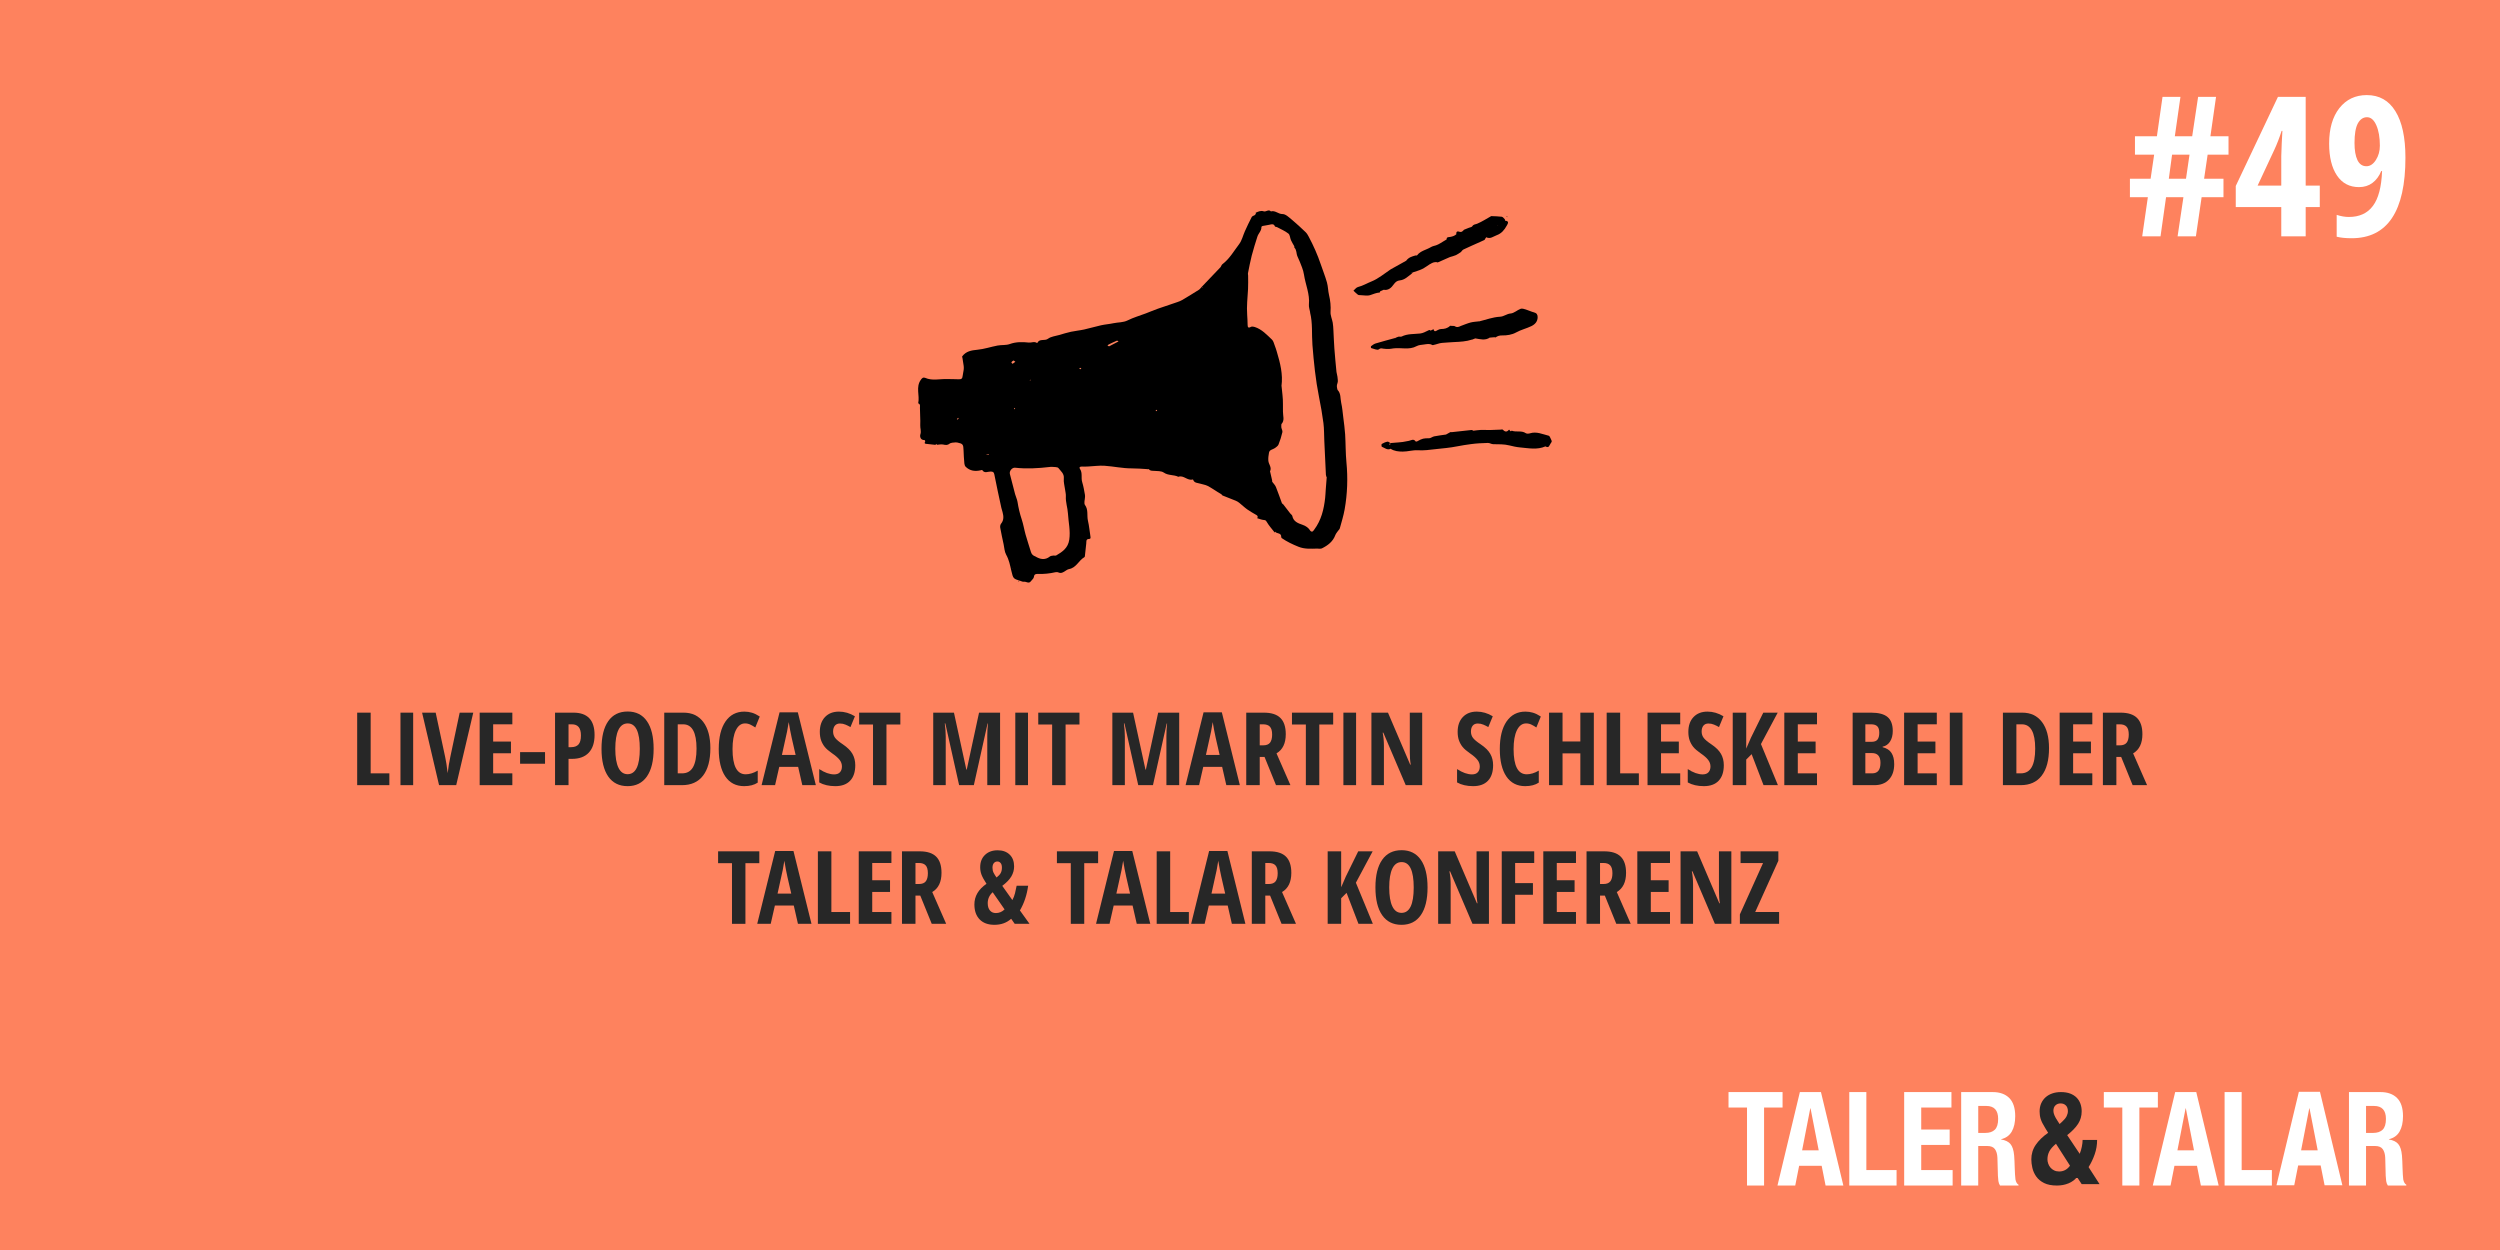
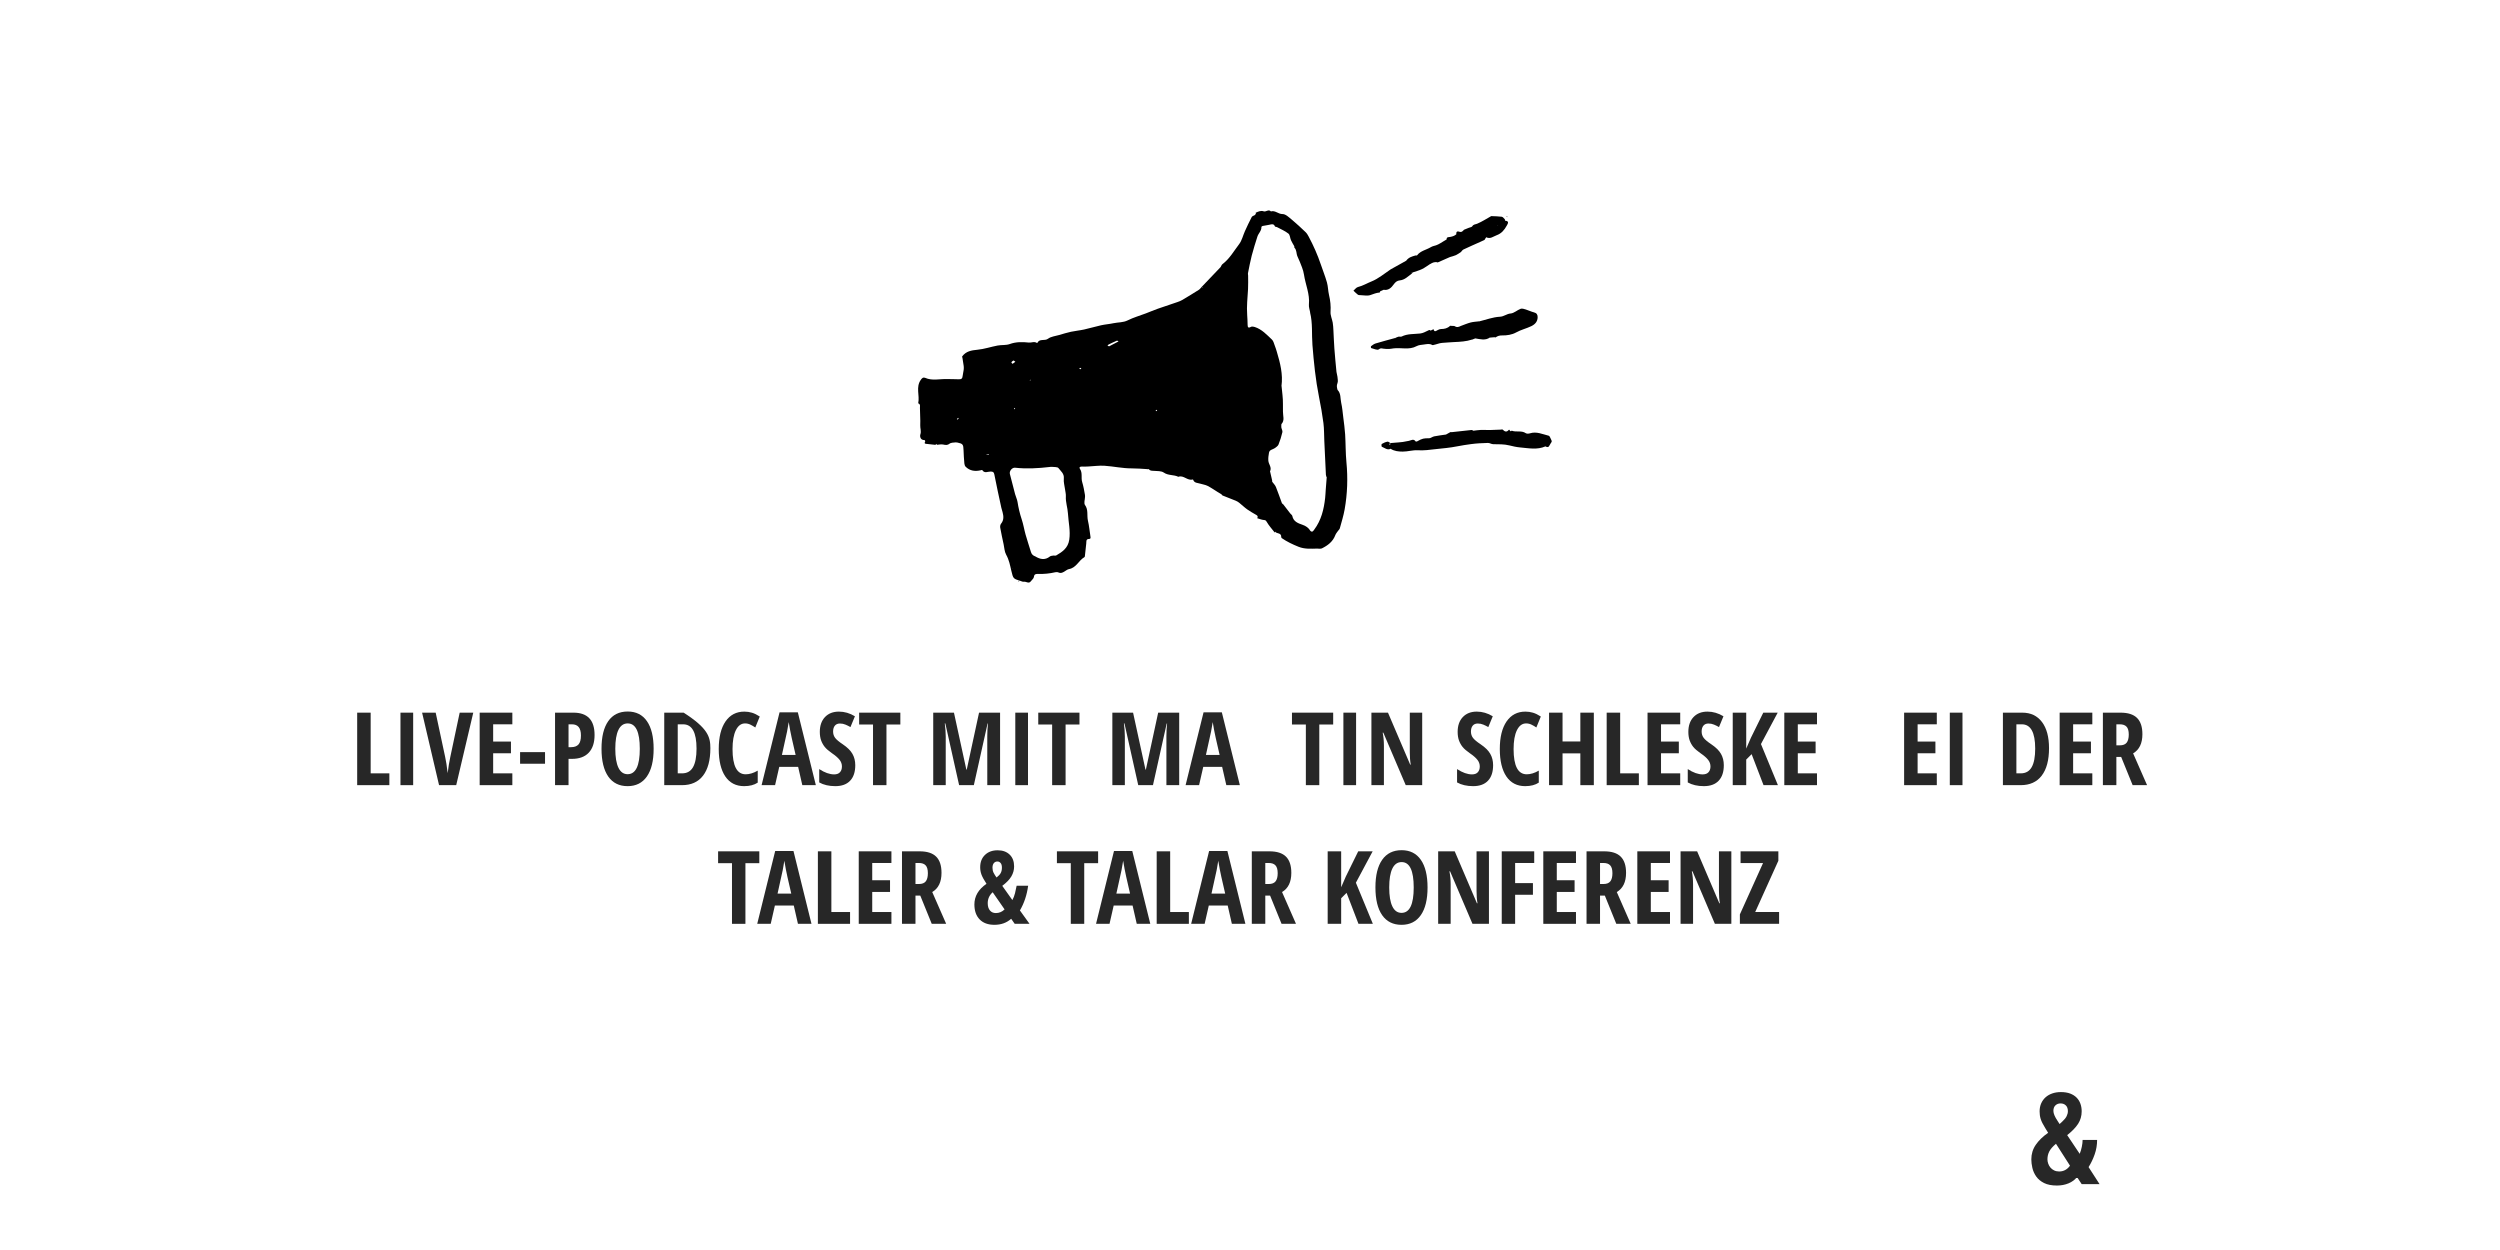
<svg xmlns="http://www.w3.org/2000/svg" width="1280" height="640" viewBox="0 0 1280 640" fill="none">
-   <rect width="1280" height="640" fill="#FE825E" />
  <g clip-path="url(#clip0_911_81)">
    <mask id="mask0_911_81" style="mask-type:luminance" maskUnits="userSpaceOnUse" x="453" y="62" width="374" height="276">
      <path d="M453 62H826.627V337.404H453V62Z" fill="white" />
    </mask>
    <g mask="url(#mask0_911_81)">
      <path d="M527.838 297.56C527.705 297.509 527.571 297.459 527.437 297.409C527.554 297.477 527.671 297.547 527.787 297.616C528.335 296.885 529.257 296.2 529.351 295.416C529.534 293.896 530.373 293.828 531.499 293.86C534.474 293.945 537.41 293.663 540.314 292.988C540.821 292.869 541.47 292.883 541.922 293.103C543.041 293.649 543.933 293.229 544.859 292.697C545.679 292.227 546.469 291.52 547.35 291.365C551.061 290.715 552.279 286.948 555.163 285.3C555.305 285.22 555.427 284.999 555.447 284.829C555.705 282.617 555.973 280.405 556.169 278.187C556.259 277.165 555.966 275.988 557.573 275.949C558.366 275.931 558.435 275.5 558.322 274.812C557.877 272.081 557.665 269.299 557.027 266.616C556.39 263.933 557.362 260.969 555.461 258.489C555.058 257.963 555.317 256.929 555.271 256.129C555.235 256.279 555.199 256.428 555.163 256.576C555.221 256.447 555.279 256.316 555.338 256.187C555.402 255.251 555.645 254.285 555.495 253.385C555.13 251.167 554.721 248.937 554.071 246.789C553.409 244.597 554.365 242.197 552.953 240.091C552.333 239.167 553.082 238.82 554.069 238.881C555.157 238.949 556.257 238.885 557.349 238.833C560.057 238.704 562.779 238.287 565.465 238.463C570.123 238.769 574.758 239.824 579.401 239.807C582.143 239.797 584.83 240.043 587.541 240.204L587.529 240.255C587.763 240.239 587.998 240.221 588.231 240.205L588.206 240.153C588.787 241.133 589.723 240.993 590.682 241.071C592.443 241.213 594.55 241.049 595.857 241.957C598.198 243.581 600.969 242.949 603.294 244.12C606.031 243.092 607.993 246.324 610.702 245.475C610.747 245.46 610.874 245.567 610.898 245.639C611.491 247.385 613.166 247.197 614.483 247.624C615.745 248.032 617.126 248.181 618.286 248.773C620.153 249.725 621.881 250.948 623.667 252.056L623.613 252.007C624.219 252.373 624.826 252.741 625.431 253.108L625.375 253.056C625.558 253.273 625.698 253.595 625.931 253.689C628.165 254.593 630.422 255.437 632.651 256.349C633.295 256.613 633.923 256.977 634.469 257.411C635.857 258.515 637.129 259.776 638.569 260.801C640.085 261.881 641.734 262.779 643.345 263.723C644.133 264.185 644.018 264.756 643.665 265.403L643.729 265.332C644.825 265.649 645.906 266.132 647.022 266.231C647.835 266.303 648.091 266.373 648.569 267.204C649.693 269.164 651.274 270.863 652.671 272.667L652.633 272.723C652.707 272.552 652.783 272.383 652.858 272.212C653.647 273.395 656.089 272.657 655.981 274.903C655.97 275.112 656.117 275.416 656.289 275.536C658.953 277.381 661.846 278.741 664.862 279.951C667.987 281.204 671.135 280.947 674.322 280.876C675.159 280.857 676.129 281.103 676.811 280.767C679.831 279.276 682.449 277.32 683.69 273.969C683.97 273.215 684.549 272.569 685.011 271.888C685.323 271.425 685.841 271.035 685.978 270.533C686.866 267.289 687.885 264.061 688.466 260.759C689.87 252.791 690.149 244.771 689.373 236.689C688.918 231.953 689.007 227.168 688.714 222.413C688.535 219.516 688.117 216.632 687.762 213.747C687.453 211.231 687.253 208.683 686.69 206.221C686.182 203.988 686.653 201.436 684.786 199.587L684.766 199.757L684.822 199.653C684.515 198.515 684.241 197.48 684.773 196.212C685.171 195.263 684.875 193.991 684.773 192.873C684.697 192.039 684.353 191.229 684.271 190.395C683.882 186.399 683.494 182.401 683.195 178.399C682.965 175.305 682.881 172.203 682.705 169.105C682.63 167.803 682.578 166.487 682.354 165.205C682.026 163.347 681.121 161.487 681.237 159.676C681.429 156.703 681.139 153.876 680.453 151.007C679.953 148.915 679.981 146.687 679.401 144.625C678.518 141.493 677.291 138.46 676.247 135.373C674.586 130.457 672.49 125.731 670.05 121.157C669.615 120.341 669.129 119.493 668.47 118.865C666.162 116.667 663.837 114.473 661.379 112.445C659.946 111.265 658.238 109.581 656.673 109.6C654.442 109.629 652.897 107.585 650.705 108.244C649.483 106.949 648.223 108.62 647.005 108.199C645.545 107.695 644.297 108.303 643.03 108.871L642.93 108.831C642.95 109.065 642.971 109.299 642.991 109.533L643.035 109.463C642.834 109.689 642.634 109.917 642.434 110.144L642.495 110.117C641.945 110.441 641.137 110.631 640.885 111.112C639.635 113.493 638.499 115.937 637.389 118.389C636.389 120.596 635.862 123.139 634.434 125.004C631.741 128.528 629.545 132.509 625.893 135.257C625.473 135.573 625.286 136.196 624.991 136.677L625.021 136.744L625.067 136.625C621.794 140.053 618.521 143.481 615.247 146.909C615.407 147.036 615.567 147.163 615.727 147.289C615.669 147.347 615.61 147.405 615.551 147.463C615.469 147.26 615.385 147.057 615.302 146.855C614.803 147.376 614.383 148.023 613.793 148.397C610.993 150.175 608.159 151.899 605.307 153.591C604.549 154.041 603.699 154.363 602.861 154.652C599.538 155.797 596.189 156.871 592.875 158.043C590.775 158.787 588.726 159.675 586.641 160.467C583.554 161.639 580.337 162.547 577.399 164.015C575.022 165.204 572.522 164.964 570.105 165.485C568.014 165.937 565.854 166.08 563.765 166.54C560.837 167.184 557.962 168.068 555.034 168.713C552.83 169.199 550.559 169.385 548.353 169.864C546.277 170.315 544.239 170.948 542.197 171.547C540.294 172.104 538.086 172.297 536.599 173.424C534.875 174.732 532.25 173.201 531.122 175.564C531.105 175.601 530.923 175.612 530.862 175.571C529.518 174.665 528.103 175.545 526.761 175.397C523.431 175.033 520.235 174.981 516.974 176.159C515.074 176.844 512.838 176.527 510.801 176.909C507.313 177.564 503.894 178.751 500.387 179.077C497.338 179.361 494.65 179.832 492.707 182.387L492.645 182.368C492.657 182.595 492.669 182.823 492.682 183.051L492.741 183.024C492.97 184.489 493.231 185.952 493.417 187.424C493.497 188.061 493.479 188.725 493.403 189.365C493.293 190.287 493.033 191.193 492.935 192.116C492.741 193.977 492.323 194.285 490.383 194.179C488.529 194.077 486.665 194.137 484.807 194.079C481.098 193.96 477.331 195.061 473.686 193.459C472.702 193.027 472.111 193.54 471.438 194.497C468.787 198.263 470.963 202.459 470.137 206.357C470.122 206.425 470.205 206.563 470.275 206.593C471.311 207.053 471.01 207.868 471.006 208.739C470.995 211.74 471.303 214.749 471.167 217.741C471.097 219.288 471.779 220.743 471.221 222.419C470.905 223.367 471.174 225.424 473.37 225.309C473.479 225.304 473.789 225.892 473.707 226.033C473.005 227.261 473.838 227.223 474.658 227.297C476.131 227.433 477.601 227.619 479.073 227.783L478.986 227.695C479.13 227.549 479.273 227.403 479.417 227.257C479.499 227.392 479.582 227.525 479.665 227.66L479.586 227.757C480.703 227.685 481.875 227.369 482.922 227.604C484.165 227.883 485.163 228.024 486.226 227.129C486.681 226.745 487.459 226.745 488.091 226.569L488.071 226.615C488.302 226.605 488.533 226.596 488.763 226.585L488.738 226.521C489.209 226.533 489.693 226.479 490.146 226.571C492.99 227.155 493.249 227.547 493.337 230.543C493.402 232.789 493.554 235.035 493.753 237.272C493.806 237.863 494.018 238.58 494.418 238.975C496.522 241.051 499.099 241.44 501.901 240.831C502.245 240.756 502.834 240.555 502.902 240.664C504.074 242.547 505.801 241.384 507.257 241.433C508.379 241.472 508.857 241.659 509.099 242.916C510.206 248.639 511.473 254.331 512.698 260.031C512.855 260.764 513.117 261.473 513.31 262.199C513.859 264.277 514.058 266.275 512.542 268.136C512.15 268.617 511.997 269.509 512.109 270.147C512.615 273.005 513.245 275.843 513.853 278.683C514.238 280.477 514.295 282.469 515.158 284.004C516.634 286.631 517.159 289.447 517.815 292.283C518.729 296.228 518.842 296.296 522.145 297.345L522.093 297.288C522.806 297.495 523.566 297.967 524.223 297.852C525.431 297.64 526.774 299.092 527.838 297.56ZM686.331 250.836C686.294 250.883 686.257 250.929 686.218 250.976C686.241 250.955 686.262 250.933 686.283 250.911L686.47 250.869L686.331 250.836ZM473.434 208.479C473.383 208.635 473.334 208.791 473.283 208.948C473.363 208.817 473.443 208.688 473.522 208.557L473.575 208.404L473.434 208.479ZM472.115 206.753L472.098 206.893C472.147 206.937 472.198 206.98 472.247 207.023C472.222 206.989 472.195 206.957 472.169 206.924L472.115 206.753ZM529.287 185.159L529.415 185.028C529.59 184.824 529.766 184.621 529.941 184.417C529.97 184.355 529.999 184.292 530.029 184.229C529.981 184.271 529.934 184.312 529.886 184.353C529.718 184.568 529.55 184.783 529.381 184.996L529.287 185.159ZM504.373 233.207L504.434 233.073C505.027 232.869 505.621 232.665 506.214 232.461C506.229 232.593 506.242 232.725 506.257 232.857C505.647 232.904 505.038 232.951 504.429 232.997L504.373 233.207ZM572.782 174.764C571.177 175.612 569.582 176.484 567.95 177.279C567.746 177.379 567.347 177.079 567.038 176.964C567.227 176.767 567.381 176.497 567.611 176.384C569.011 175.699 570.418 175.021 571.854 174.419C572.055 174.335 572.434 174.676 572.73 174.82L572.879 174.915L572.782 174.764ZM529.99 285.009L530.155 284.907C528.991 284.545 528.207 283.84 527.843 282.625C526.957 279.665 525.95 276.739 525.111 273.764C524.371 271.147 523.966 268.424 523.098 265.853C522.117 262.947 521.451 260.004 520.973 256.985C520.757 255.624 520.087 254.341 519.727 252.996C518.809 249.564 517.963 246.112 517.057 242.676C516.673 241.216 518.181 239.305 519.71 239.472C525.63 240.121 531.525 239.788 537.415 239.096C537.791 239.052 538.181 238.977 538.55 239.027C539.718 239.185 541.421 238.987 541.935 239.668C543.11 241.22 544.946 242.485 544.674 245.008C544.481 246.809 545.065 248.695 545.301 250.543C545.454 251.737 545.79 252.943 545.718 254.123C545.535 257.123 546.626 259.937 546.789 262.891C547.037 267.372 548.139 271.757 547.459 276.352C546.833 280.584 543.967 282.532 540.777 284.389C540.429 284.592 539.857 284.372 539.403 284.444C538.774 284.543 538.015 284.552 537.562 284.913C535.033 286.928 532.575 286.388 530.09 284.897L529.99 285.009ZM656.153 197.631C656.111 197.676 656.07 197.72 656.029 197.765C656.057 197.745 656.086 197.724 656.114 197.704C656.95 191.619 655.446 185.848 653.738 180.108C653.415 179.025 653.071 177.944 652.661 176.893C652.254 175.852 651.998 174.587 651.245 173.879C648.583 171.38 646.078 168.6 642.447 167.424C641.841 167.228 640.989 167.063 640.51 167.337C639.094 168.144 638.805 167.58 638.777 166.271C638.739 164.589 638.682 162.905 638.557 161.228C638.226 156.823 638.742 152.452 638.994 148.068C639.127 145.733 639.037 143.387 639.035 141.044C639.035 140.679 638.879 140.295 638.949 139.949C639.565 136.923 640.109 133.875 640.882 130.888C641.733 127.603 642.77 124.364 643.793 121.125C644.325 119.445 645.929 118.205 645.845 116.24C645.837 116.061 646.202 115.747 646.435 115.699C647.607 115.455 648.807 115.335 649.973 115.064C651.117 114.797 652.191 114.435 652.785 115.953C652.865 116.161 653.49 116.109 653.809 116.279C655.794 117.341 657.922 118.231 659.669 119.601C660.485 120.241 660.483 121.864 660.982 122.984C661.459 124.057 662.103 125.055 662.674 126.087C662.685 126.313 662.695 126.541 662.705 126.769C664.001 128.003 663.625 129.827 664.303 131.292C665.169 133.156 665.951 135.065 666.665 136.993C667.101 138.171 667.461 139.401 667.645 140.64C668.405 145.728 670.694 150.548 670.166 155.876C670.031 157.224 670.583 158.64 670.821 160.024L670.785 159.917L670.747 159.973C672.153 165.447 671.531 171.073 671.969 176.621C672.673 185.551 673.567 194.439 675.331 203.233C676.217 207.653 677.015 212.1 677.59 216.568C677.979 219.599 677.906 222.689 678.046 225.752C678.31 231.536 678.567 237.321 678.863 243.104C678.89 243.631 679.179 244.144 679.347 244.663L679.205 244.584L679.255 244.631C679.093 246.693 678.926 248.755 678.77 250.817C678.667 252.189 678.627 253.568 678.478 254.935C677.835 260.765 676.486 266.363 672.882 271.172C672.399 271.815 671.917 272.739 670.895 271.796L670.795 271.928L670.946 271.844C670.001 270.232 668.646 269.292 666.83 268.673C664.585 267.909 662.221 267.037 661.662 264.165C661.57 263.689 660.954 263.327 660.611 262.888C659.414 261.351 658.23 259.803 657.042 258.26L657.101 258.311C656.83 258.059 656.425 257.856 656.309 257.545C655.278 254.812 654.371 252.028 653.265 249.327C652.862 248.345 652.013 247.545 651.367 246.661C651.355 246.425 651.343 246.189 651.33 245.953C650.998 244.511 650.666 243.069 650.331 241.628C650.31 241.536 650.21 241.423 650.238 241.367C651.305 239.32 649.535 237.727 649.39 235.896C649.282 234.527 649.477 233.105 649.733 231.744C650.023 230.191 651.666 230.179 652.69 229.451C653.414 228.936 654.295 228.353 654.601 227.597C655.426 225.548 656.086 223.415 656.586 221.261C656.753 220.544 656.174 219.676 656.046 218.86C655.958 218.295 656.059 217.7 656.077 217.119L656.057 217.176C657.902 215.245 656.826 212.881 656.874 210.735C656.903 209.457 656.839 208.173 656.865 206.879C656.929 203.801 656.426 200.713 656.153 197.631ZM519.862 185.219C519.245 185.688 518.847 186.033 518.394 186.279C518.345 186.305 517.749 185.596 517.809 185.508C518.073 185.131 518.449 184.78 518.863 184.587C519.017 184.516 519.383 184.903 519.862 185.219ZM592.079 209.776C592.262 209.944 592.37 210.043 592.478 210.143C592.353 210.265 592.245 210.445 592.095 210.493C591.973 210.533 591.798 210.417 591.647 210.371C591.787 210.177 591.927 209.985 592.079 209.776ZM490.274 214.849C490.139 214.748 490.027 214.665 489.915 214.583C490.129 214.36 490.342 214.139 490.555 213.916C490.655 214.045 490.863 214.257 490.838 214.291C490.678 214.5 490.466 214.669 490.274 214.849ZM553.002 188.309C553.201 188.401 553.426 188.505 553.651 188.611C553.489 188.768 553.325 189.055 553.163 189.052C552.967 189.049 552.774 188.805 552.578 188.665C552.702 188.561 552.825 188.459 553.002 188.309ZM519.481 208.823C519.578 208.949 519.749 209.075 519.75 209.201C519.751 209.323 519.574 209.444 519.475 209.565C519.379 209.441 519.207 209.316 519.209 209.195C519.21 209.069 519.382 208.947 519.481 208.823ZM527.807 194.599C527.661 194.664 527.519 194.745 527.366 194.784C527.326 194.793 527.253 194.672 527.194 194.611C527.338 194.547 527.478 194.467 527.629 194.431C527.673 194.421 527.747 194.54 527.807 194.599ZM518.642 290.809L518.63 290.992L518.455 290.888L518.642 290.809Z" fill="black" />
      <path d="M711.987 137.937C708.77 140.076 705.734 142.701 702.215 144.098C699.913 145.012 697.739 146.361 695.266 146.958C694.402 147.168 693.73 148.176 692.969 148.82C693.711 149.512 694.41 150.265 695.219 150.869C695.557 151.121 696.13 151.112 696.599 151.124C698.289 151.168 700.126 151.59 701.631 151.073C703.205 150.532 704.698 149.889 706.381 149.773C706.502 149.765 706.591 149.308 706.695 149.06L706.646 148.961L706.685 149.14C707.249 148.892 707.814 148.644 708.379 148.396L708.455 148.221L708.346 148.346C710.849 148.858 712.395 147.284 713.603 145.577C714.445 144.388 715.365 143.689 716.709 143.556C719.25 143.305 720.882 141.508 722.775 140.146L722.867 140.174C722.849 139.95 722.829 139.726 722.81 139.501L722.738 139.553C722.977 139.549 723.214 139.545 723.453 139.54L723.414 139.449C724.971 138.904 726.593 138.493 728.066 137.776C729.55 137.053 730.885 136.025 732.286 135.13L732.169 135.026L732.285 135.186C733.457 134.441 734.677 133.913 736.107 134.353L736.043 134.402C738.145 133.474 740.246 132.548 742.349 131.621L742.31 131.629C743.359 131.302 744.449 131.066 745.445 130.621C746.343 130.22 747.138 129.586 747.979 129.056L747.873 129.068L747.931 129.124C748.375 128.656 748.735 128.009 749.279 127.749C752.126 126.394 755.021 125.14 757.897 123.846C758.649 123.508 759.395 123.158 760.143 122.813L760.111 122.757C760.395 122.309 760.887 121.45 760.933 121.473C763.039 122.54 764.579 121.053 766.338 120.414C768.785 119.528 770.265 117.702 771.43 115.572C771.962 114.601 772.985 113.186 770.609 112.986C770.538 112.98 770.599 112.402 770.443 112.244C769.966 111.76 769.455 111.048 768.883 110.969C767.122 110.726 765.327 110.738 763.545 110.652L763.605 110.586C761.189 111.938 758.849 113.474 756.313 114.544C755.41 114.924 754.429 114.805 753.799 115.866C753.539 116.305 752.669 116.381 752.075 116.621C751.238 116.96 750.399 117.298 749.562 117.637L749.711 117.657L749.614 117.572C748.925 118.316 748.437 119.1 747.039 118.608C745.919 118.214 745.513 118.841 745.629 120.03L745.725 119.994L745.547 120.014C744.794 120.705 743.811 121.068 742.455 121.316C741.699 121.453 740.598 121.237 740.669 122.586C740.709 122.63 740.747 122.674 740.786 122.718C740.761 122.666 740.734 122.616 740.709 122.565C740.329 122.797 739.95 123.029 739.57 123.262C739.741 123.453 739.91 123.644 740.079 123.833L740.246 123.852L740.15 123.8C739.975 123.604 739.799 123.408 739.625 123.212C738.173 124.038 736.794 125.085 735.238 125.608C734.349 125.906 733.51 125.988 732.593 126.544C730.254 127.96 727.327 128.37 725.523 130.744C725.415 130.886 724.97 130.73 724.707 130.805C722.911 131.312 721.207 131.765 719.954 133.5M766.817 115.208L767.013 115.217L766.905 115.405L766.817 115.208Z" fill="black" />
      <path d="M755.33 173.262C754.778 173.478 754.226 173.694 753.674 173.91L753.73 173.847C750.701 174.846 747.578 175.014 744.41 175.142C742.367 175.224 740.319 175.443 738.283 175.566C736.981 175.644 735.421 176.351 733.934 176.627L733.951 176.663C733.717 176.668 733.482 176.675 733.247 176.682L733.263 176.63C731.906 175.794 730.451 176.22 729.05 176.388C727.773 176.542 726.374 176.638 725.286 177.232C721.455 179.324 717.358 177.856 713.426 178.376C712.699 178.472 711.974 178.646 711.246 178.66C710.235 178.68 709.206 178.675 708.211 178.511C707.363 178.372 706.858 178.123 705.909 178.891C705.225 179.444 703.329 178.526 701.99 178.194C701.902 178.172 701.818 177.372 701.974 177.255C702.689 176.719 703.434 176.115 704.267 175.864C707.59 174.863 710.95 173.983 714.295 173.059C714.311 173.142 714.307 173.236 714.35 173.302C714.374 173.338 714.473 173.327 714.538 173.336C714.441 173.262 714.343 173.187 714.246 173.114C714.823 172.862 715.382 172.53 715.985 172.384C716.514 172.259 717.186 172.531 717.635 172.307C720.671 170.79 723.973 171.126 727.179 170.746C728.531 170.586 729.845 169.882 731.101 169.27C731.686 168.984 732.075 168.71 732.511 169.367L732.358 169.354L732.435 169.307C732.946 169.05 733.455 168.792 733.966 168.535C734.39 170.306 735.294 169.395 736.166 168.962C736.662 168.716 737.226 168.463 737.759 168.463C739.505 168.466 741.073 168.128 742.391 166.868C742.602 166.668 743.214 166.89 743.639 166.915C743.593 167.054 743.545 167.192 743.497 167.331C743.521 167.17 743.545 167.008 743.569 166.847C744.019 166.907 744.558 166.83 744.902 167.052C746.065 167.802 747.065 167.327 748.091 166.807L748.201 166.828L748.017 166.858C749.661 166.264 751.274 165.555 752.958 165.115C754.355 164.751 755.837 164.706 757.282 164.519L757.229 164.582C760.809 163.714 764.363 162.35 767.978 162.167C770.078 162.06 771.423 160.659 773.426 160.51C775.181 160.378 776.782 158.774 778.559 158.107C779.295 157.831 780.343 158.195 781.194 158.451C782.611 158.878 783.954 159.575 785.385 159.928C786.753 160.266 787.274 161.064 787.275 162.342C787.279 164.499 786.074 165.988 784.113 166.951C781.543 168.211 778.742 168.81 776.191 170.24C774.174 171.372 771.519 171.783 769.162 171.739C767.711 171.711 766.761 172.027 765.721 172.763C765.622 172.832 765.371 172.686 765.191 172.64L765.063 172.628L765.278 172.65C764.455 172.718 763.633 172.784 762.81 172.852L762.711 172.779L762.866 172.78C760.437 174.503 757.847 173.635 755.287 173.25C755.35 173.226 755.411 173.202 755.474 173.179C755.426 173.206 755.378 173.234 755.33 173.262Z" fill="black" />
      <path d="M712.121 229.728C710.313 230.693 708.974 229.288 707.491 228.733C707.309 228.665 707.242 227.437 707.455 227.312C708.355 226.781 709.354 226.324 710.373 226.13C710.841 226.041 711.437 226.62 711.974 226.896C711.713 227.05 711.451 227.204 711.19 227.357C711.369 227.497 711.547 227.636 711.725 227.776C711.787 227.465 711.851 227.154 711.914 226.844C713.278 226.734 714.642 226.63 716.005 226.516C716.734 226.453 717.467 226.406 718.189 226.294C719.257 226.128 720.318 225.926 721.377 225.709C722.547 225.468 723.767 224.456 724.797 226.014C724.873 226.129 725.351 226.108 725.553 225.993C728.239 224.464 729.077 224.352 731.619 224.404C732.499 224.422 733.365 223.6 734.287 223.416C736.262 223.021 738.27 222.793 740.265 222.497C740.315 222.528 740.367 222.558 740.419 222.589C740.347 222.582 740.275 222.576 740.203 222.568C740.953 222.152 741.702 221.734 742.451 221.317L742.427 221.26C742.658 221.248 742.889 221.236 743.118 221.224L743.101 221.285C746.538 220.901 749.973 220.504 753.414 220.16C753.745 220.126 754.107 220.433 754.455 220.582C754.414 220.605 754.371 220.628 754.329 220.65C754.374 220.608 754.419 220.566 754.465 220.524C755.657 220.39 756.846 220.181 758.041 220.141C759.707 220.086 761.378 220.192 763.046 220.165C764.807 220.137 766.567 220.033 768.329 219.964C768.685 219.95 769.191 219.785 769.371 219.958C770.407 220.949 771.322 221.5 772.514 220.097C772.941 219.594 773.146 221.518 773.978 220.497C776.287 221.424 778.958 220.253 781.207 221.79C781.707 222.132 782.675 222.07 783.323 221.865C786.723 220.789 789.791 222.33 792.926 223.084C793.537 223.23 793.858 224.569 794.315 225.357C794.717 226.046 794.362 226.397 793.939 227.013C793.231 228.046 793.106 229.61 791.269 228.548C787.021 230.425 782.639 229.465 778.305 229.084C776.459 228.921 774.621 228.512 772.818 228.057C770.075 227.366 767.301 227.47 764.518 227.425C763.611 227.412 762.706 226.762 761.81 226.785C758.897 226.857 755.935 227 753.101 227.393C750.787 227.716 748.41 228.052 746.123 228.518C742.466 229.265 738.814 229.542 735.137 229.95C732.061 230.293 729.065 230.741 725.926 230.538C723.367 230.373 720.755 231.237 718.17 231.218C716.097 231.204 713.913 231.029 712.051 229.8C712.049 229.725 712.061 229.644 712.035 229.576C712.021 229.536 711.947 229.518 711.899 229.49C711.974 229.569 712.047 229.649 712.121 229.728Z" fill="black" />
      <path d="M522.091 297.288C521.903 297.448 521.715 297.61 521.527 297.77C521.471 297.664 521.415 297.559 521.359 297.454C521.621 297.418 521.882 297.383 522.145 297.347L522.091 297.288Z" fill="black" />
      <path d="M771.844 111.007C771.793 111.065 771.716 111.178 771.694 111.167C771.556 111.105 771.428 111.014 771.297 110.933C771.345 110.87 771.425 110.749 771.438 110.755C771.578 110.827 771.71 110.919 771.844 111.007Z" fill="black" />
      <path d="M736.043 134.402C736.147 134.394 736.252 134.388 736.356 134.38C736.274 134.37 736.191 134.362 736.108 134.353L736.043 134.402Z" fill="black" />
-       <path d="M760.111 122.756C760.183 122.798 760.255 122.839 760.327 122.879L760.295 122.707C760.245 122.742 760.194 122.778 760.143 122.812L760.111 122.756Z" fill="black" />
      <path d="M742.311 131.628C742.368 131.682 742.425 131.734 742.483 131.787C742.439 131.731 742.393 131.675 742.348 131.619L742.311 131.628Z" fill="black" />
      <path d="M723.412 139.449C723.199 139.682 722.987 139.914 722.774 140.148L722.866 140.176C722.847 139.95 722.827 139.726 722.808 139.502L722.736 139.554C722.975 139.549 723.212 139.545 723.451 139.541L723.412 139.449Z" fill="black" />
      <path d="M757.28 164.519C757.201 164.515 757.121 164.511 757.041 164.506C757.104 164.531 757.165 164.557 757.228 164.582L757.28 164.519Z" fill="black" />
      <path d="M492.741 183.024C492.73 182.812 492.718 182.599 492.707 182.387L492.645 182.368C492.657 182.596 492.67 182.823 492.682 183.051L492.741 183.024Z" fill="black" />
    </g>
  </g>
  <path d="M182.875 402V364.879H189.781V395.957H199.354V402H182.875Z" fill="#272727" />
  <path d="M205.041 402V364.879H211.541V402H205.041Z" fill="#272727" />
  <path d="M235.357 364.879H242.314L233.58 402H224.795L216.111 364.879H223.068L227.918 387.553C228.358 389.482 228.79 392.25 229.213 395.855C229.568 392.792 230.017 390.024 230.559 387.553L235.357 364.879Z" fill="#272727" />
  <path d="M262.322 402H245.59V364.879H262.322V370.846H252.496V379.682H261.611V385.674H252.496V395.957H262.322V402Z" fill="#272727" />
  <path d="M266.283 391.031V385.09H279.055V391.031H266.283Z" fill="#272727" />
  <path d="M304.42 376.305C304.42 380.249 303.421 383.279 301.424 385.395C299.443 387.493 296.574 388.543 292.816 388.543H291.09V402H284.184V364.879H293.604C300.814 364.879 304.42 368.688 304.42 376.305ZM291.09 382.551H292.41C294.103 382.551 295.364 382.085 296.193 381.154C297.023 380.223 297.438 378.7 297.438 376.584C297.438 374.637 297.057 373.199 296.295 372.268C295.533 371.32 294.357 370.846 292.766 370.846H291.09V382.551Z" fill="#272727" />
  <path d="M334.66 383.389C334.66 389.533 333.509 394.256 331.207 397.557C328.905 400.857 325.613 402.508 321.33 402.508C317.031 402.508 313.73 400.866 311.428 397.582C309.126 394.281 307.975 389.533 307.975 383.338C307.975 377.193 309.126 372.488 311.428 369.221C313.73 365.937 317.048 364.295 321.381 364.295C325.663 364.295 328.947 365.945 331.232 369.246C333.518 372.53 334.66 377.244 334.66 383.389ZM315.033 383.389C315.033 387.62 315.566 390.845 316.633 393.062C317.699 395.28 319.265 396.389 321.33 396.389C325.494 396.389 327.576 392.055 327.576 383.389C327.576 374.722 325.511 370.389 321.381 370.389C319.282 370.389 317.699 371.497 316.633 373.715C315.566 375.915 315.033 379.14 315.033 383.389Z" fill="#272727" />
-   <path d="M363.707 383.084C363.707 389.212 362.454 393.9 359.949 397.15C357.461 400.383 353.872 402 349.184 402H340.094V364.879H350.021C354.338 364.879 357.698 366.479 360.102 369.678C362.505 372.86 363.707 377.329 363.707 383.084ZM356.623 383.287C356.623 374.993 354.338 370.846 349.768 370.846H347V395.957H349.234C351.757 395.957 353.618 394.908 354.82 392.809C356.022 390.693 356.623 387.519 356.623 383.287Z" fill="#272727" />
+   <path d="M363.707 383.084C363.707 389.212 362.454 393.9 359.949 397.15C357.461 400.383 353.872 402 349.184 402H340.094V364.879H350.021C362.505 372.86 363.707 377.329 363.707 383.084ZM356.623 383.287C356.623 374.993 354.338 370.846 349.768 370.846H347V395.957H349.234C351.757 395.957 353.618 394.908 354.82 392.809C356.022 390.693 356.623 387.519 356.623 383.287Z" fill="#272727" />
  <path d="M381.455 370.389C379.475 370.389 377.909 371.548 376.758 373.867C375.624 376.186 375.057 379.411 375.057 383.541C375.057 392.14 377.299 396.439 381.785 396.439C383.749 396.439 385.805 395.813 387.955 394.561V400.705C386.144 401.907 383.825 402.508 380.998 402.508C376.817 402.508 373.601 400.849 371.35 397.531C369.115 394.197 367.998 389.516 367.998 383.49C367.998 377.464 369.149 372.767 371.451 369.398C373.77 366.03 376.986 364.346 381.1 364.346C382.454 364.346 383.749 364.532 384.984 364.904C386.237 365.277 387.574 365.928 388.996 366.859L386.711 372.471C385.949 371.946 385.137 371.472 384.273 371.049C383.41 370.609 382.471 370.389 381.455 370.389Z" fill="#272727" />
  <path d="M410.781 402L408.648 392.631H398.975L396.842 402H389.936L399.127 364.727H408.496L417.713 402H410.781ZM407.354 386.512L405.373 377.879C405.255 377.354 404.984 376.042 404.561 373.943C404.154 371.827 403.909 370.414 403.824 369.703C403.604 371.159 403.325 372.767 402.986 374.527C402.648 376.271 401.768 380.266 400.346 386.512H407.354Z" fill="#272727" />
  <path d="M437.898 391.768C437.898 395.238 437.018 397.895 435.258 399.74C433.514 401.585 430.992 402.508 427.691 402.508C424.458 402.508 421.708 401.873 419.439 400.604V393.773C422.215 395.585 424.763 396.49 427.082 396.49C428.402 396.49 429.393 396.126 430.053 395.398C430.73 394.671 431.068 393.68 431.068 392.428C431.068 391.192 430.671 390.066 429.875 389.051C429.079 388.018 427.768 386.876 425.939 385.623C424.348 384.523 423.138 383.473 422.309 382.475C421.496 381.459 420.861 380.325 420.404 379.072C419.964 377.82 419.744 376.364 419.744 374.705C419.744 371.523 420.624 369.001 422.385 367.139C424.162 365.277 426.54 364.346 429.52 364.346C432.363 364.346 435.097 365.141 437.721 366.732L435.436 372.268C434.623 371.794 433.768 371.37 432.871 370.998C431.991 370.626 431.043 370.439 430.027 370.439C428.91 370.439 428.047 370.812 427.438 371.557C426.845 372.285 426.549 373.283 426.549 374.553C426.549 375.805 426.904 376.897 427.615 377.828C428.343 378.759 429.604 379.817 431.398 381.002C433.819 382.627 435.503 384.286 436.451 385.979C437.416 387.671 437.898 389.601 437.898 391.768Z" fill="#272727" />
  <path d="M453.869 402H446.988V370.947H439.879V364.879H460.979V370.947H453.869V402Z" fill="#272727" />
  <path d="M491.066 402L484.008 370.389H483.729C484.05 372.826 484.211 375.061 484.211 377.092V402H477.812V364.879H488.426L494.773 394.053H494.977L501.273 364.879H512.039V402H505.488V376.838C505.488 374.756 505.607 372.623 505.844 370.439H505.641L498.607 402H491.066Z" fill="#272727" />
  <path d="M519.834 402V364.879H526.334V402H519.834Z" fill="#272727" />
  <path d="M545.58 402H538.699V370.947H531.59V364.879H552.689V370.947H545.58V402Z" fill="#272727" />
  <path d="M582.777 402L575.719 370.389H575.439C575.761 372.826 575.922 375.061 575.922 377.092V402H569.523V364.879H580.137L586.484 394.053H586.688L592.984 364.879H603.75V402H597.199V376.838C597.199 374.756 597.318 372.623 597.555 370.439H597.352L590.318 402H582.777Z" fill="#272727" />
  <path d="M627.871 402L625.738 392.631H616.064L613.932 402H607.025L616.217 364.727H625.586L634.803 402H627.871ZM624.443 386.512L622.463 377.879C622.344 377.354 622.074 376.042 621.65 373.943C621.244 371.827 620.999 370.414 620.914 369.703C620.694 371.159 620.415 372.767 620.076 374.527C619.738 376.271 618.857 380.266 617.436 386.512H624.443Z" fill="#272727" />
-   <path d="M644.984 387.553V402H638.078V364.879H647.117C650.943 364.879 653.761 365.785 655.572 367.596C657.4 369.407 658.314 372.174 658.314 375.898C658.314 380.587 656.732 383.863 653.566 385.725L660.701 402H653.312L647.447 387.553H644.984ZM644.984 381.611H646.762C648.387 381.611 649.555 381.154 650.266 380.24C650.977 379.309 651.332 377.93 651.332 376.102C651.332 374.206 650.951 372.86 650.189 372.064C649.445 371.252 648.285 370.846 646.711 370.846H644.984V381.611Z" fill="#272727" />
  <path d="M675.479 402H668.598V370.947H661.488V364.879H682.588V370.947H675.479V402Z" fill="#272727" />
  <path d="M687.818 402V364.879H694.318V402H687.818Z" fill="#272727" />
  <path d="M728.164 402H719.734L708.258 375.111H707.928C708.351 377.16 708.562 379.36 708.562 381.713V402H702.164V364.879H710.645L722.02 391.488H722.299C721.977 389.711 721.816 387.595 721.816 385.141V364.879H728.164V402Z" fill="#272727" />
  <path d="M764.473 391.768C764.473 395.238 763.592 397.895 761.832 399.74C760.089 401.585 757.566 402.508 754.266 402.508C751.033 402.508 748.282 401.873 746.014 400.604V393.773C748.79 395.585 751.337 396.49 753.656 396.49C754.977 396.49 755.967 396.126 756.627 395.398C757.304 394.671 757.643 393.68 757.643 392.428C757.643 391.192 757.245 390.066 756.449 389.051C755.654 388.018 754.342 386.876 752.514 385.623C750.923 384.523 749.712 383.473 748.883 382.475C748.07 381.459 747.436 380.325 746.979 379.072C746.538 377.82 746.318 376.364 746.318 374.705C746.318 371.523 747.199 369.001 748.959 367.139C750.736 365.277 753.115 364.346 756.094 364.346C758.938 364.346 761.671 365.141 764.295 366.732L762.01 372.268C761.197 371.794 760.342 371.37 759.445 370.998C758.565 370.626 757.617 370.439 756.602 370.439C755.484 370.439 754.621 370.812 754.012 371.557C753.419 372.285 753.123 373.283 753.123 374.553C753.123 375.805 753.479 376.897 754.189 377.828C754.917 378.759 756.178 379.817 757.973 381.002C760.393 382.627 762.077 384.286 763.025 385.979C763.99 387.671 764.473 389.601 764.473 391.768Z" fill="#272727" />
  <path d="M781.357 370.389C779.377 370.389 777.811 371.548 776.66 373.867C775.526 376.186 774.959 379.411 774.959 383.541C774.959 392.14 777.202 396.439 781.688 396.439C783.651 396.439 785.708 395.813 787.857 394.561V400.705C786.046 401.907 783.727 402.508 780.9 402.508C776.719 402.508 773.503 400.849 771.252 397.531C769.018 394.197 767.9 389.516 767.9 383.49C767.9 377.464 769.051 372.767 771.354 369.398C773.673 366.03 776.889 364.346 781.002 364.346C782.356 364.346 783.651 364.532 784.887 364.904C786.139 365.277 787.477 365.928 788.898 366.859L786.613 372.471C785.852 371.946 785.039 371.472 784.176 371.049C783.312 370.609 782.373 370.389 781.357 370.389Z" fill="#272727" />
  <path d="M816.041 402H809.135V385.725H800.02V402H793.113V364.879H800.02V379.631H809.135V364.879H816.041V402Z" fill="#272727" />
  <path d="M822.617 402V364.879H829.523V395.957H839.096V402H822.617Z" fill="#272727" />
  <path d="M860.271 402H843.539V364.879H860.271V370.846H850.445V379.682H859.561V385.674H850.445V395.957H860.271V402Z" fill="#272727" />
  <path d="M882.59 391.768C882.59 395.238 881.71 397.895 879.949 399.74C878.206 401.585 875.684 402.508 872.383 402.508C869.15 402.508 866.399 401.873 864.131 400.604V393.773C866.907 395.585 869.454 396.49 871.773 396.49C873.094 396.49 874.084 396.126 874.744 395.398C875.421 394.671 875.76 393.68 875.76 392.428C875.76 391.192 875.362 390.066 874.566 389.051C873.771 388.018 872.459 386.876 870.631 385.623C869.04 384.523 867.829 383.473 867 382.475C866.188 381.459 865.553 380.325 865.096 379.072C864.656 377.82 864.436 376.364 864.436 374.705C864.436 371.523 865.316 369.001 867.076 367.139C868.854 365.277 871.232 364.346 874.211 364.346C877.055 364.346 879.788 365.141 882.412 366.732L880.127 372.268C879.314 371.794 878.46 371.37 877.562 370.998C876.682 370.626 875.734 370.439 874.719 370.439C873.602 370.439 872.738 370.812 872.129 371.557C871.536 372.285 871.24 373.283 871.24 374.553C871.24 375.805 871.596 376.897 872.307 377.828C873.035 378.759 874.296 379.817 876.09 381.002C878.51 382.627 880.195 384.286 881.143 385.979C882.107 387.671 882.59 389.601 882.59 391.768Z" fill="#272727" />
  <path d="M910.291 402H902.928L896.834 386.131L894.066 388.898V402H887.16V364.879H894.066V383.287L896.479 377.727L902.801 364.879H910.189L901.607 380.951L910.291 402Z" fill="#272727" />
  <path d="M930.299 402H913.566V364.879H930.299V370.846H920.473V379.682H929.588V385.674H920.473V395.957H930.299V402Z" fill="#272727" />
-   <path d="M948.555 364.879H958.025C961.885 364.879 964.695 365.632 966.455 367.139C968.215 368.628 969.096 371.007 969.096 374.273C969.096 376.423 968.63 378.226 967.699 379.682C966.768 381.12 965.499 381.992 963.891 382.297V382.551C965.99 383.076 967.505 384.057 968.436 385.496C969.367 386.935 969.832 388.848 969.832 391.234C969.832 394.603 968.926 397.243 967.115 399.156C965.321 401.052 962.858 402 959.727 402H948.555V364.879ZM955.055 379.809H958.229C959.684 379.809 960.708 379.419 961.301 378.641C961.893 377.862 962.189 376.702 962.189 375.162C962.189 373.622 961.851 372.521 961.174 371.861C960.497 371.184 959.43 370.846 957.975 370.846H955.055V379.809ZM955.055 385.572V395.957H958.533C959.972 395.957 961.038 395.517 961.732 394.637C962.443 393.757 962.799 392.394 962.799 390.549C962.799 387.231 961.343 385.572 958.432 385.572H955.055Z" fill="#272727" />
  <path d="M991.643 402H974.91V364.879H991.643V370.846H981.816V379.682H990.932V385.674H981.816V395.957H991.643V402Z" fill="#272727" />
  <path d="M998.295 402V364.879H1004.79V402H998.295Z" fill="#272727" />
  <path d="M1049.1 383.084C1049.1 389.212 1047.85 393.9 1045.34 397.15C1042.86 400.383 1039.27 402 1034.58 402H1025.49V364.879H1035.42C1039.73 364.879 1043.09 366.479 1045.5 369.678C1047.9 372.86 1049.1 377.329 1049.1 383.084ZM1042.02 383.287C1042.02 374.993 1039.73 370.846 1035.16 370.846H1032.39V395.957H1034.63C1037.15 395.957 1039.01 394.908 1040.21 392.809C1041.42 390.693 1042.02 387.519 1042.02 383.287Z" fill="#272727" />
  <path d="M1071.27 402H1054.54V364.879H1071.27V370.846H1061.44V379.682H1070.56V385.674H1061.44V395.957H1071.27V402Z" fill="#272727" />
  <path d="M1083.58 387.553V402H1076.68V364.879H1085.71C1089.54 364.879 1092.36 365.785 1094.17 367.596C1096 369.407 1096.91 372.174 1096.91 375.898C1096.91 380.587 1095.33 383.863 1092.16 385.725L1099.3 402H1091.91L1086.04 387.553H1083.58ZM1083.58 381.611H1085.36C1086.98 381.611 1088.15 381.154 1088.86 380.24C1089.57 379.309 1089.93 377.93 1089.93 376.102C1089.93 374.206 1089.55 372.86 1088.79 372.064C1088.04 371.252 1086.88 370.846 1085.31 370.846H1083.58V381.611Z" fill="#272727" />
  <path d="M381.658 473H374.777V441.947H367.668V435.879H388.768V441.947H381.658V473Z" fill="#272727" />
  <path d="M408.547 473L406.414 463.631H396.74L394.607 473H387.701L396.893 435.727H406.262L415.479 473H408.547ZM405.119 457.512L403.139 448.879C403.02 448.354 402.749 447.042 402.326 444.943C401.92 442.827 401.674 441.414 401.59 440.703C401.37 442.159 401.09 443.767 400.752 445.527C400.413 447.271 399.533 451.266 398.111 457.512H405.119Z" fill="#272727" />
  <path d="M418.754 473V435.879H425.66V466.957H435.232V473H418.754Z" fill="#272727" />
  <path d="M456.408 473H439.676V435.879H456.408V441.846H446.582V450.682H455.697V456.674H446.582V466.957H456.408V473Z" fill="#272727" />
  <path d="M468.723 458.553V473H461.816V435.879H470.855C474.681 435.879 477.499 436.785 479.311 438.596C481.139 440.407 482.053 443.174 482.053 446.898C482.053 451.587 480.47 454.863 477.305 456.725L484.439 473H477.051L471.186 458.553H468.723ZM468.723 452.611H470.5C472.125 452.611 473.293 452.154 474.004 451.24C474.715 450.309 475.07 448.93 475.07 447.102C475.07 445.206 474.689 443.86 473.928 443.064C473.183 442.252 472.023 441.846 470.449 441.846H468.723V452.611Z" fill="#272727" />
  <path d="M519.529 473L517.727 470.41C515.424 472.475 512.564 473.508 509.145 473.508C505.895 473.508 503.372 472.585 501.578 470.74C499.784 468.895 498.887 466.339 498.887 463.072C498.887 458.874 500.952 455.354 505.082 452.51C503.779 450.495 502.915 448.904 502.492 447.736C502.069 446.568 501.857 445.333 501.857 444.029C501.857 441.389 502.678 439.281 504.32 437.707C505.962 436.133 508.12 435.346 510.795 435.346C513.368 435.346 515.416 436.082 516.939 437.555C518.463 439.01 519.225 441.033 519.225 443.623C519.225 445.4 518.759 447.093 517.828 448.701C516.897 450.292 515.34 451.909 513.156 453.551L518.336 460.838C518.911 459.788 519.36 458.62 519.682 457.334C520.003 456.048 520.283 454.77 520.52 453.5H526.41C525.767 458.24 524.362 462.454 522.195 466.145L527.121 473H519.529ZM505.717 462.438C505.717 464.012 506.089 465.247 506.834 466.145C507.579 467.042 508.594 467.49 509.881 467.49C511.574 467.49 513.063 466.864 514.35 465.611L508.256 456.826C506.563 458.35 505.717 460.22 505.717 462.438ZM512.979 444.232C512.979 443.132 512.75 442.337 512.293 441.846C511.853 441.338 511.32 441.084 510.693 441.084C509.915 441.084 509.297 441.363 508.84 441.922C508.383 442.464 508.154 443.259 508.154 444.309C508.154 445.24 508.349 446.103 508.738 446.898C509.145 447.677 509.644 448.473 510.236 449.285C511.269 448.49 511.98 447.719 512.369 446.975C512.775 446.23 512.979 445.316 512.979 444.232Z" fill="#272727" />
  <path d="M555.127 473H548.246V441.947H541.137V435.879H562.236V441.947H555.127V473Z" fill="#272727" />
  <path d="M582.016 473L579.883 463.631H570.209L568.076 473H561.17L570.361 435.727H579.73L588.947 473H582.016ZM578.588 457.512L576.607 448.879C576.489 448.354 576.218 447.042 575.795 444.943C575.389 442.827 575.143 441.414 575.059 440.703C574.839 442.159 574.559 443.767 574.221 445.527C573.882 447.271 573.002 451.266 571.58 457.512H578.588Z" fill="#272727" />
  <path d="M592.223 473V435.879H599.129V466.957H608.701V473H592.223Z" fill="#272727" />
  <path d="M630.715 473L628.582 463.631H618.908L616.775 473H609.869L619.061 435.727H628.43L637.646 473H630.715ZM627.287 457.512L625.307 448.879C625.188 448.354 624.917 447.042 624.494 444.943C624.088 442.827 623.842 441.414 623.758 440.703C623.538 442.159 623.258 443.767 622.92 445.527C622.581 447.271 621.701 451.266 620.279 457.512H627.287Z" fill="#272727" />
  <path d="M647.828 458.553V473H640.922V435.879H649.961C653.786 435.879 656.605 436.785 658.416 438.596C660.244 440.407 661.158 443.174 661.158 446.898C661.158 451.587 659.576 454.863 656.41 456.725L663.545 473H656.156L650.291 458.553H647.828ZM647.828 452.611H649.605C651.23 452.611 652.398 452.154 653.109 451.24C653.82 450.309 654.176 448.93 654.176 447.102C654.176 445.206 653.795 443.86 653.033 443.064C652.288 442.252 651.129 441.846 649.555 441.846H647.828V452.611Z" fill="#272727" />
  <path d="M702.9 473H695.537L689.443 457.131L686.676 459.898V473H679.77V435.879H686.676V454.287L689.088 448.727L695.41 435.879H702.799L694.217 451.951L702.9 473Z" fill="#272727" />
  <path d="M730.906 454.389C730.906 460.533 729.755 465.256 727.453 468.557C725.151 471.857 721.859 473.508 717.576 473.508C713.277 473.508 709.976 471.866 707.674 468.582C705.372 465.281 704.221 460.533 704.221 454.338C704.221 448.193 705.372 443.488 707.674 440.221C709.976 436.937 713.294 435.295 717.627 435.295C721.91 435.295 725.193 436.945 727.479 440.246C729.764 443.53 730.906 448.244 730.906 454.389ZM711.279 454.389C711.279 458.62 711.812 461.845 712.879 464.062C713.945 466.28 715.511 467.389 717.576 467.389C721.74 467.389 723.822 463.055 723.822 454.389C723.822 445.722 721.757 441.389 717.627 441.389C715.528 441.389 713.945 442.497 712.879 444.715C711.812 446.915 711.279 450.14 711.279 454.389Z" fill="#272727" />
  <path d="M762.34 473H753.91L742.434 446.111H742.104C742.527 448.16 742.738 450.36 742.738 452.713V473H736.34V435.879H744.82L756.195 462.488H756.475C756.153 460.711 755.992 458.595 755.992 456.141V435.879H762.34V473Z" fill="#272727" />
  <path d="M775.746 473H768.891V435.879H785.521V441.846H775.746V452.154H784.861V458.121H775.746V473Z" fill="#272727" />
  <path d="M806.9 473H790.168V435.879H806.9V441.846H797.074V450.682H806.189V456.674H797.074V466.957H806.9V473Z" fill="#272727" />
  <path d="M819.215 458.553V473H812.309V435.879H821.348C825.173 435.879 827.992 436.785 829.803 438.596C831.631 440.407 832.545 443.174 832.545 446.898C832.545 451.587 830.962 454.863 827.797 456.725L834.932 473H827.543L821.678 458.553H819.215ZM819.215 452.611H820.992C822.617 452.611 823.785 452.154 824.496 451.24C825.207 450.309 825.562 448.93 825.562 447.102C825.562 445.206 825.182 443.86 824.42 443.064C823.675 442.252 822.516 441.846 820.941 441.846H819.215V452.611Z" fill="#272727" />
  <path d="M855.041 473H838.309V435.879H855.041V441.846H845.215V450.682H854.33V456.674H845.215V466.957H855.041V473Z" fill="#272727" />
  <path d="M886.449 473H878.02L866.543 446.111H866.213C866.636 448.16 866.848 450.36 866.848 452.713V473H860.449V435.879H868.93L880.305 462.488H880.584C880.262 460.711 880.102 458.595 880.102 456.141V435.879H886.449V473Z" fill="#272727" />
  <path d="M910.9 473H890.816V468.176L902.674 441.896H891.172V435.879H910.52V440.703L898.662 466.957H910.9V473Z" fill="#272727" />
  <path d="M1130.31 79.203L1128.5 91.508H1138.42V100.98H1127.23L1124.3 121H1114.93L1117.91 100.98H1109.02L1106.19 121H1096.81L1099.7 100.98H1090.52V91.508H1101.11L1102.92 79.203H1093.1V69.779H1104.33L1107.21 49.613H1116.39L1113.51 69.779H1122.4L1125.43 49.613H1134.61L1131.73 69.779H1141V79.203H1130.31ZM1110.44 91.508H1119.23L1121.03 79.203H1112.1L1110.44 91.508Z" fill="white" />
  <path d="M1187.73 106.01H1180.51V121H1168.01V106.01H1144.71V95.219L1166.3 49.613H1180.51V95.023H1187.73V106.01ZM1168.01 95.023V79.984L1168.25 73.344L1168.59 66.996H1168.2C1167.06 70.544 1165.82 73.751 1164.49 76.615L1155.9 95.023H1168.01Z" fill="white" />
  <path d="M1231.58 80.717C1231.58 108.223 1222.38 121.977 1203.99 121.977C1200.93 121.977 1198.39 121.716 1196.38 121.195V110.014C1198.59 110.73 1200.66 111.088 1202.58 111.088C1208.01 111.088 1212.13 109.2 1214.93 105.424C1217.76 101.648 1219.32 95.707 1219.62 87.602H1219.18C1218.14 90.173 1216.64 92.191 1214.69 93.656C1212.76 95.088 1210.47 95.805 1207.8 95.805C1202.95 95.805 1199.19 93.819 1196.52 89.848C1193.85 85.876 1192.52 80.424 1192.52 73.49C1192.52 65.873 1194.26 59.835 1197.74 55.375C1201.26 50.915 1205.95 48.685 1211.8 48.685C1218.18 48.685 1223.07 51.436 1226.45 56.938C1229.87 62.439 1231.58 70.365 1231.58 80.717ZM1211.9 60.014C1209.95 60.014 1208.39 61.072 1207.21 63.188C1206.08 65.303 1205.51 68.64 1205.51 73.197C1205.51 76.941 1206.01 79.87 1207.02 81.986C1208.03 84.07 1209.56 85.111 1211.61 85.111C1213.46 85.111 1215.08 84.053 1216.44 81.938C1217.81 79.789 1218.49 77.348 1218.49 74.613C1218.49 70.382 1217.89 66.898 1216.69 64.164C1215.48 61.397 1213.89 60.014 1211.9 60.014Z" fill="white" />
  <path d="M903.205 606.994V567.049H912.67V559.145H885V567.054H894.467V606.999H903.205V606.994ZM919.164 606.994L921.165 596.877H932.694L934.697 606.994H943.8L932.33 559.143H921.531L910.062 606.994H919.164ZM931.178 588.965H922.683L926.869 567.451H926.992L931.178 588.965ZM971.045 606.994V599.087H955.572V559.143H946.834V606.994H971.045ZM999.748 606.994V599.087H983.666V586.218H998.23V578.311H983.666V567.052H999.139V559.143H974.932V606.994H999.748ZM1012.85 606.994V586.755H1017.53C1019.35 586.755 1020.64 587.291 1021.41 588.362C1022.18 589.436 1022.6 590.909 1022.68 592.786L1022.93 601.967C1022.97 602.906 1023.05 603.81 1023.17 604.683C1023.29 605.553 1023.57 606.325 1024.02 606.994H1033.49V606.592C1032.68 606.101 1032.15 605.185 1031.91 603.845C1031.75 602.504 1031.62 600.56 1031.54 598.014C1031.5 596.719 1031.46 595.547 1031.42 594.497C1031.38 593.446 1031.32 592.473 1031.24 591.58C1031 588.899 1030.37 586.955 1029.36 585.75C1028.35 584.544 1026.75 583.763 1024.57 583.404V583.269C1027.03 582.689 1028.85 581.383 1030.03 579.348C1031.2 577.315 1031.79 574.689 1031.79 571.473C1031.79 567.319 1030.78 564.224 1028.75 562.192C1026.73 560.159 1023.9 559.143 1020.26 559.143H1004.12V606.994H1012.85ZM1016.5 580.056H1012.86V566.245H1016.98C1021.03 566.245 1023.05 568.458 1023.05 572.882C1023.05 575.472 1022.48 577.315 1021.35 578.409C1020.22 579.506 1018.6 580.054 1016.5 580.054V580.056Z" fill="white" />
  <path d="M1053.14 606.994C1055.29 606.994 1057.28 606.62 1059.09 605.873C1060.9 605.124 1062.35 604.046 1063.43 602.639L1065.82 606.27H1074.97L1069.35 597.557C1070.63 595.531 1071.67 593.343 1072.49 590.989C1073.31 588.636 1073.72 586.181 1073.72 583.63H1066.3C1066.3 584.642 1066.16 585.83 1065.88 587.193C1065.6 588.559 1065.24 589.746 1064.8 590.756L1058.4 581.186C1060.91 579.206 1062.78 577.272 1064 575.379C1065.21 573.488 1065.82 571.352 1065.82 568.977C1065.82 567.613 1065.61 566.337 1065.19 565.149C1064.77 563.962 1064.13 562.916 1063.25 562.013C1062.37 561.111 1061.26 560.408 1059.93 559.901C1058.59 559.396 1057 559.143 1055.17 559.143C1053.58 559.143 1052.11 559.373 1050.77 559.835C1049.44 560.298 1048.29 560.958 1047.33 561.815C1046.38 562.673 1045.63 563.708 1045.09 564.918C1044.55 566.129 1044.28 567.504 1044.28 569.043C1044.28 569.703 1044.32 570.34 1044.4 570.957C1044.48 571.574 1044.62 572.211 1044.82 572.871C1045.02 573.531 1045.31 574.234 1045.69 574.983C1046.07 575.73 1046.56 576.589 1047.15 577.557L1048.65 580.001C1045.98 581.846 1043.87 583.884 1042.34 586.104C1040.8 588.326 1040.04 590.824 1040.04 593.595C1040.04 594.917 1040.21 596.367 1040.57 597.952C1040.93 599.537 1041.59 601.01 1042.55 602.374C1043.51 603.74 1044.84 604.85 1046.56 605.708C1048.27 606.565 1050.47 606.994 1053.14 606.994ZM1054.51 575.511L1053.49 573.926C1052.06 571.816 1051.34 570.098 1051.34 568.778C1051.34 567.545 1051.69 566.602 1052.39 565.942C1053.09 565.279 1053.95 564.95 1054.99 564.95C1056.11 564.95 1057.02 565.293 1057.71 565.974C1058.41 566.656 1058.76 567.634 1058.76 568.911C1058.76 569.747 1058.55 570.594 1058.13 571.453C1057.71 572.309 1057.03 573.179 1056.07 574.059L1054.51 575.511ZM1054.27 599.8C1053.32 599.8 1052.46 599.613 1051.7 599.24C1050.94 598.866 1050.31 598.382 1049.82 597.788C1049.32 597.194 1048.94 596.523 1048.68 595.773C1048.42 595.027 1048.29 594.3 1048.29 593.597C1048.29 592.144 1048.6 590.802 1049.22 589.571C1049.84 588.337 1050.98 587.017 1052.66 585.61L1059.84 596.831C1058.4 598.811 1056.55 599.8 1054.27 599.8Z" fill="#272727" />
  <path d="M1095.36 606.995V567.051H1104.83V559.146H1077.16V567.055H1086.62V607H1095.36V606.995ZM1111.32 606.995L1113.32 596.878H1124.85L1126.85 606.995H1135.96L1124.49 559.144H1113.69L1102.22 606.995H1111.32ZM1186.66 588.967H1178.16L1182.35 567.453H1182.47L1186.66 588.967ZM1174.65 606.852L1176.65 596.734H1188.18L1190.19 606.852H1199.29L1187.82 559H1177.02L1165.55 606.852H1174.65H1174.65ZM1123.33 588.969H1114.84L1119.03 567.455H1119.15L1123.33 588.969ZM1163.2 606.995V599.089H1147.73V559.144H1138.99V606.995H1163.2ZM1211.41 606.995V586.756H1216.08C1217.9 586.756 1219.2 587.293 1219.96 588.364C1220.73 589.437 1221.16 590.91 1221.24 592.788L1221.48 601.969C1221.52 602.907 1221.6 603.812 1221.72 604.684C1221.84 605.554 1222.13 606.326 1222.57 606.995H1232.04V606.593C1231.23 606.102 1230.71 605.187 1230.46 603.846C1230.3 602.505 1230.18 600.562 1230.1 598.015C1230.06 596.72 1230.02 595.549 1229.98 594.498C1229.93 593.448 1229.88 592.475 1229.8 591.582C1229.55 588.9 1228.93 586.957 1227.91 585.751C1226.9 584.545 1225.31 583.764 1223.12 583.405V583.271C1225.59 582.691 1227.41 581.384 1228.58 579.349C1229.75 577.317 1230.34 574.69 1230.34 571.474C1230.34 567.32 1229.33 564.225 1227.31 562.193C1225.28 560.16 1222.45 559.144 1218.81 559.144H1202.67V606.995H1211.41ZM1215.05 580.055H1211.41V566.247H1215.53C1219.58 566.247 1221.6 568.46 1221.6 572.884C1221.6 575.474 1221.03 577.317 1219.9 578.411C1218.77 579.507 1217.15 580.055 1215.05 580.055Z" fill="white" />
  <defs>
    <clipPath id="clip0_911_81">
      <rect width="373.627" height="275.404" fill="white" transform="translate(453 62)" />
    </clipPath>
  </defs>
</svg>